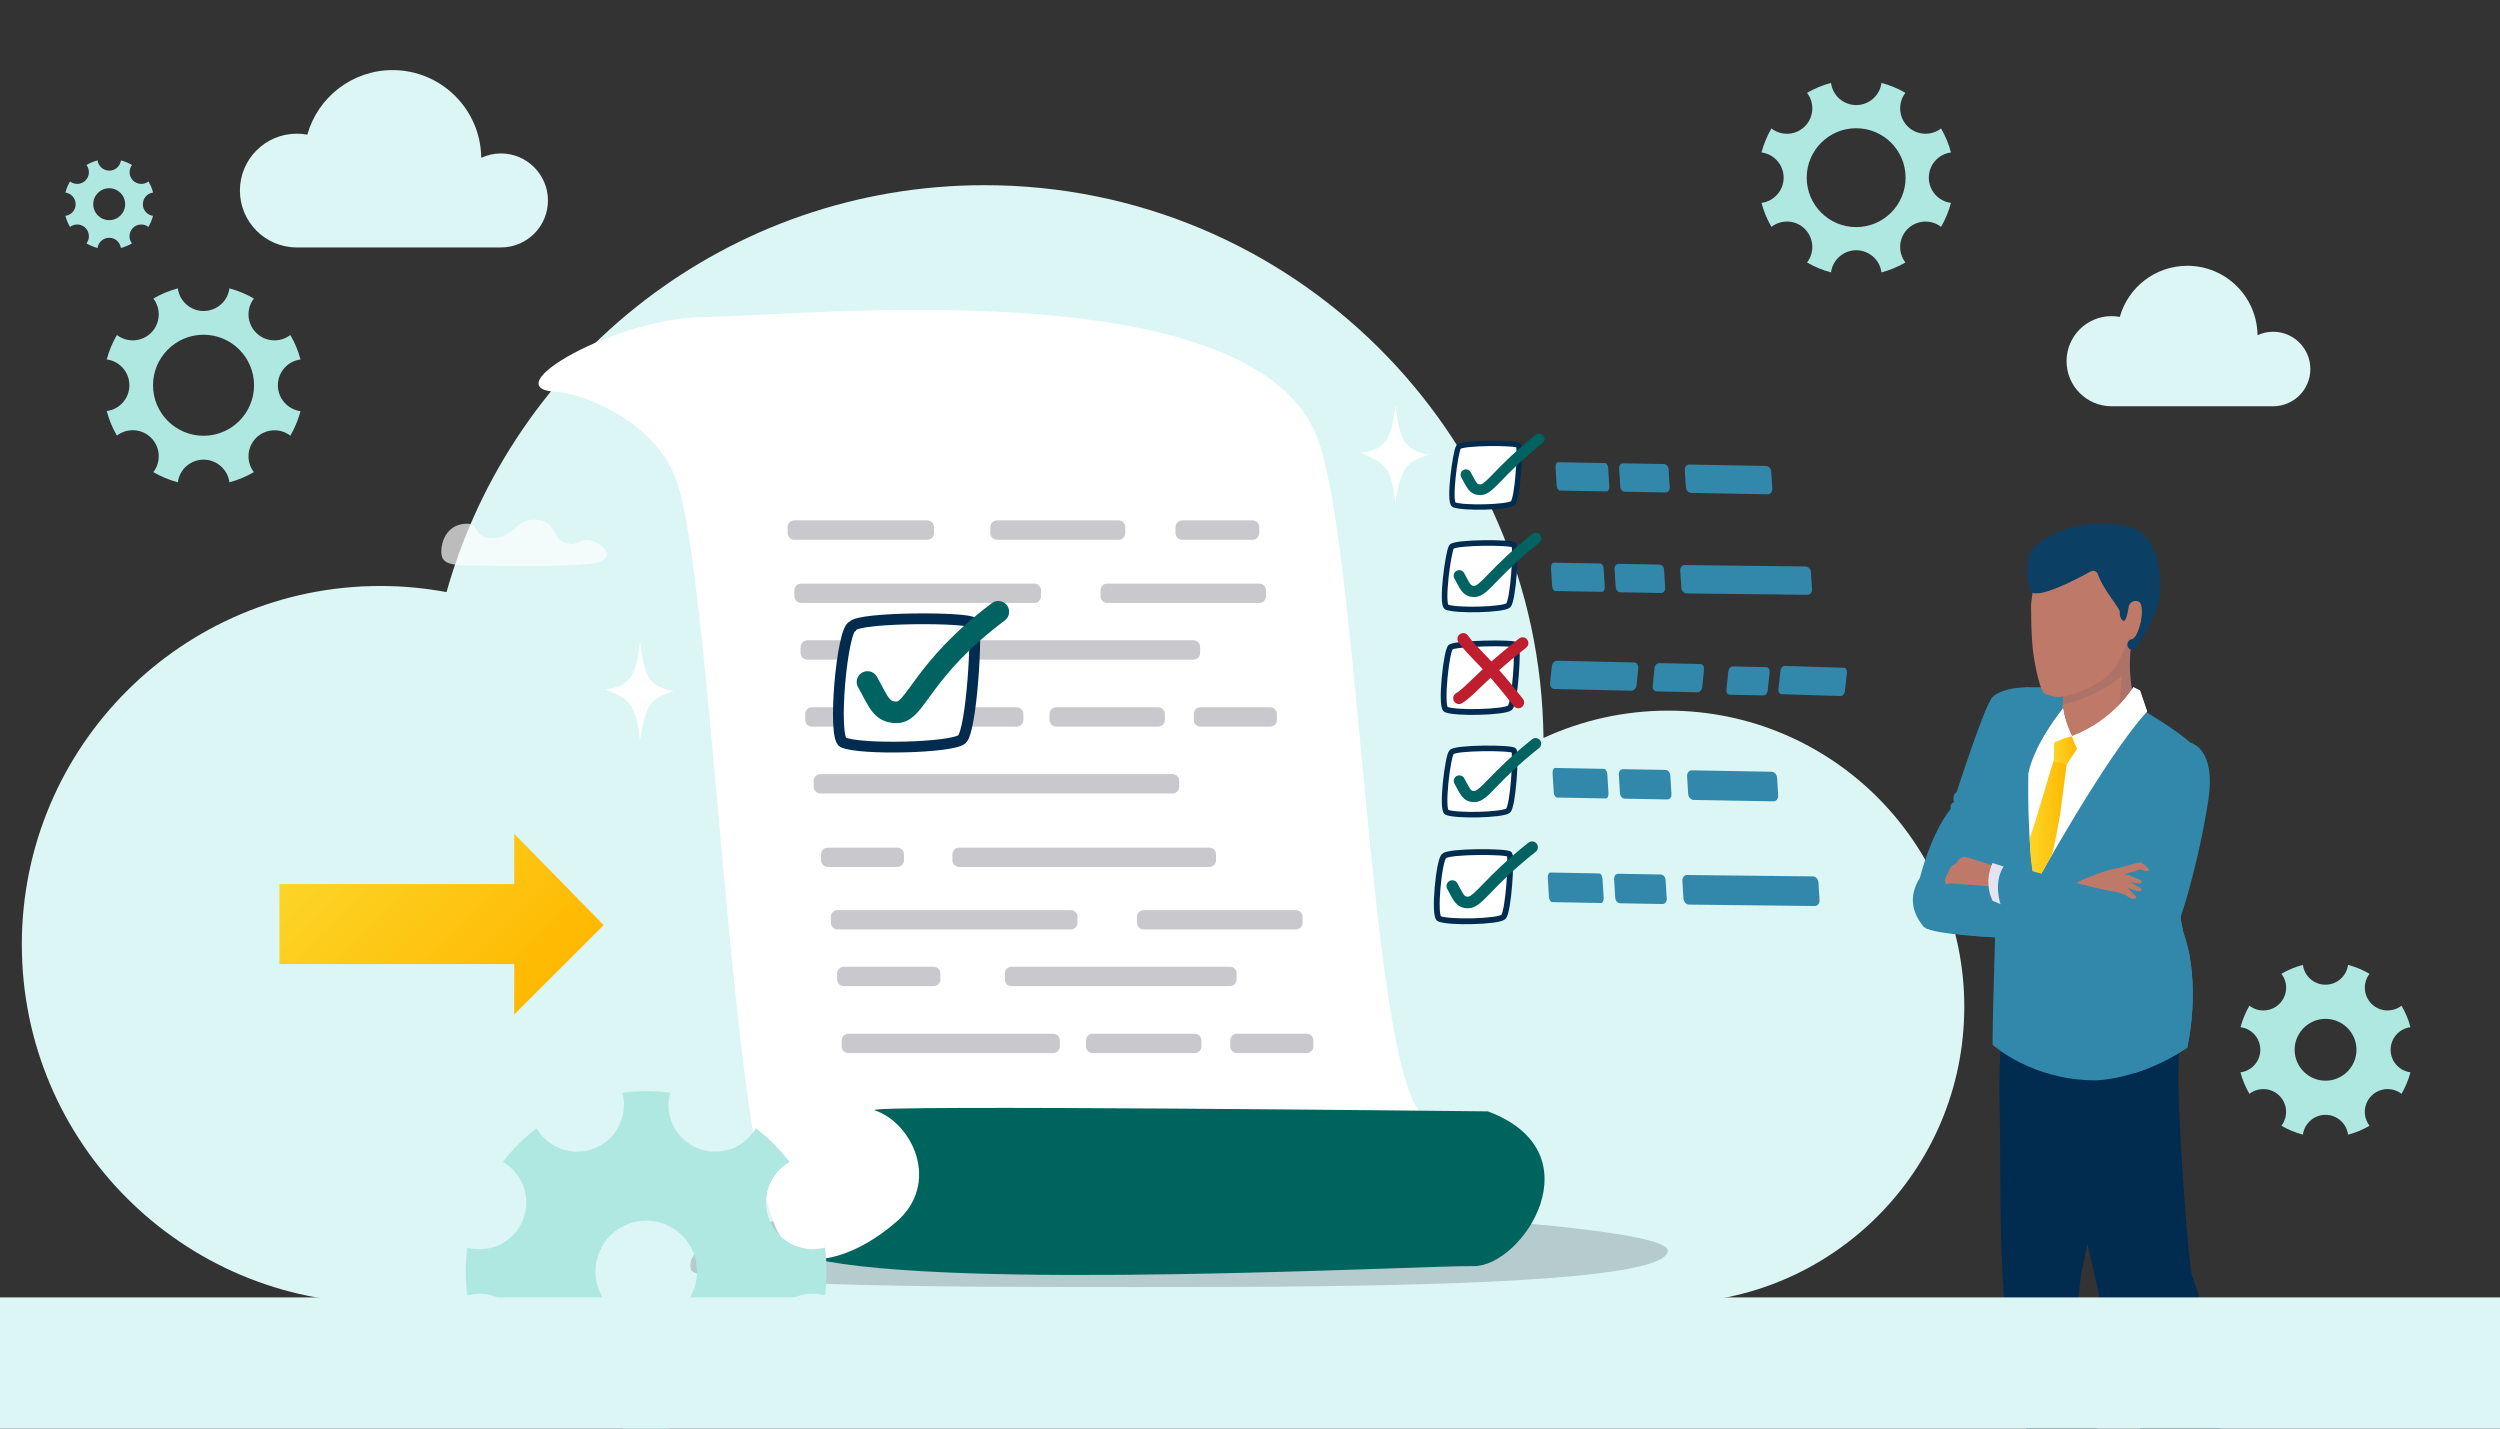
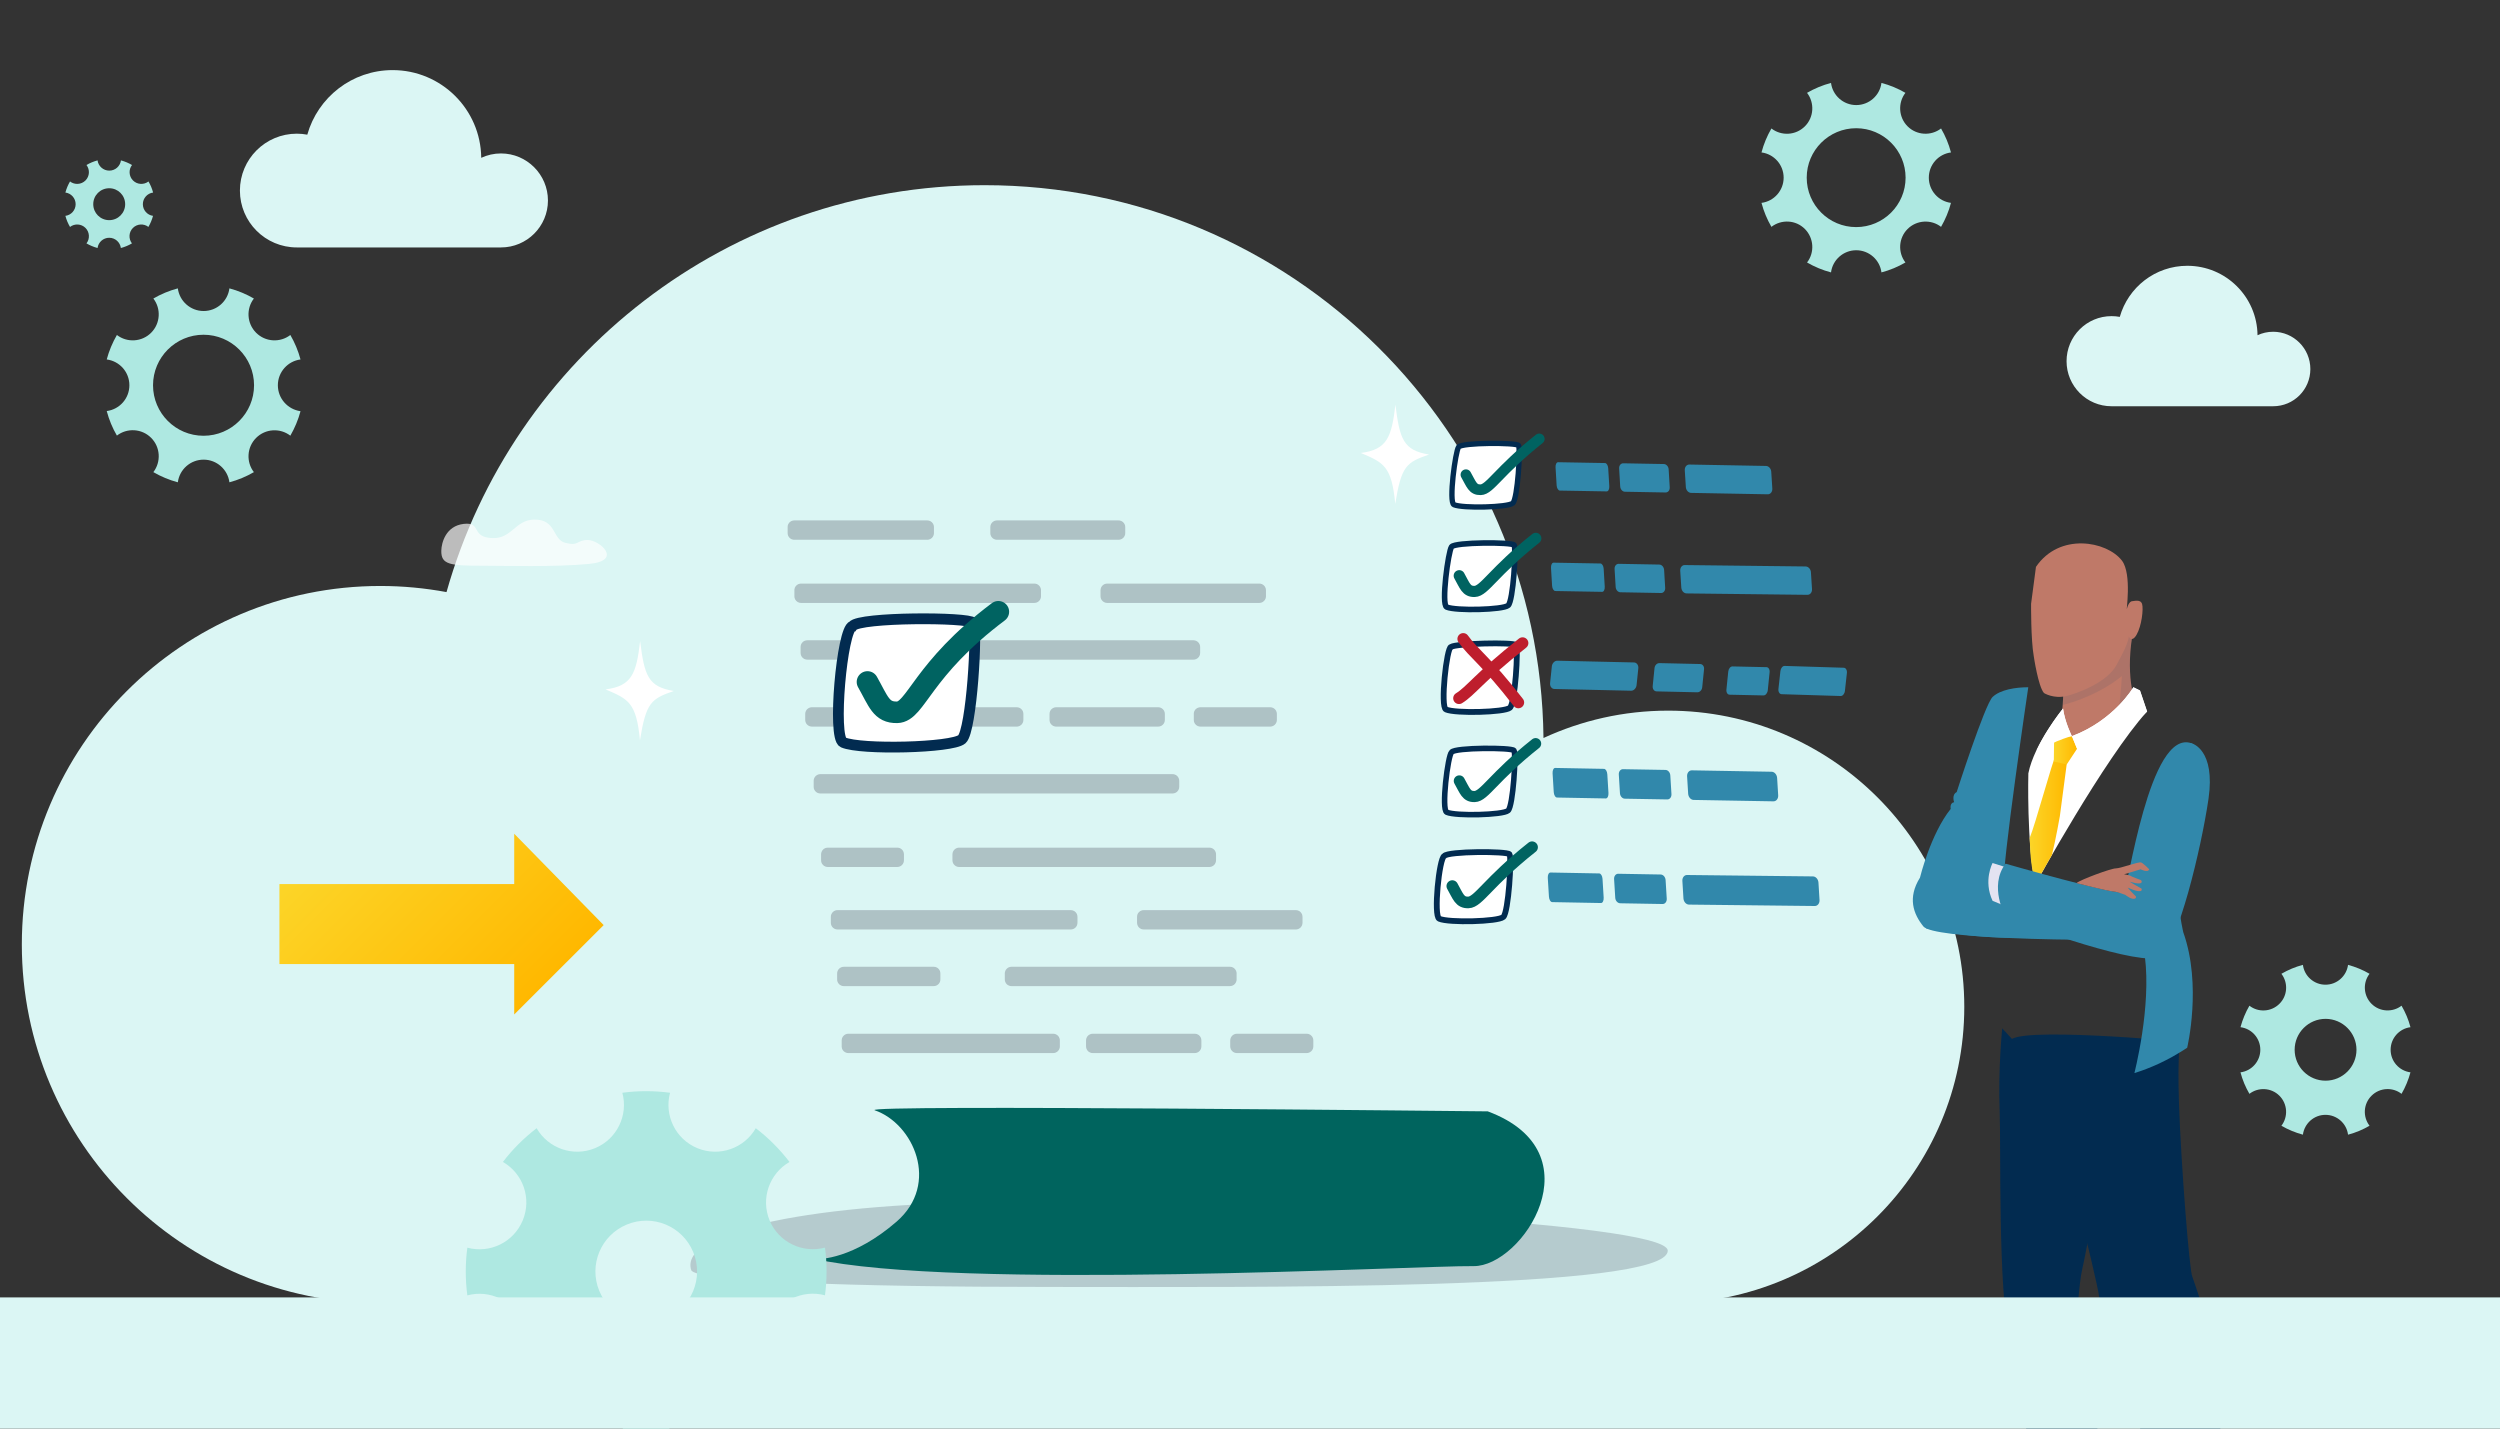
<svg xmlns="http://www.w3.org/2000/svg" id="_ëîé_1" data-name=" ëîé 1" viewBox="0 0 3024 1728">
  <rect x="0" y="0" width="3024" height="1728" fill="#333333" stroke="none" />
  <defs>
    <style>
      .cls-1 {
        fill: url(#linear-gradient);
      }

      .cls-1, .cls-2, .cls-3, .cls-4, .cls-5, .cls-6, .cls-7, .cls-8, .cls-9, .cls-10, .cls-11, .cls-12, .cls-13, .cls-14, .cls-15, .cls-16, .cls-17 {
        stroke-width: 0px;
      }

      .cls-18 {
        stroke-width: 6.73px;
      }

      .cls-18, .cls-19, .cls-20, .cls-7, .cls-11, .cls-21, .cls-22, .cls-23 {
        fill: #fff;
      }

      .cls-18, .cls-19, .cls-20, .cls-21, .cls-22, .cls-23 {
        stroke: #022b50;
        stroke-miterlimit: 10;
      }

      .cls-24 {
        stroke-width: 14.07px;
      }

      .cls-24, .cls-25, .cls-26, .cls-5, .cls-27, .cls-28, .cls-29 {
        fill: none;
      }

      .cls-24, .cls-25, .cls-26, .cls-27, .cls-28, .cls-29 {
        stroke-linecap: round;
        stroke-linejoin: round;
      }

      .cls-24, .cls-25, .cls-26, .cls-28, .cls-29 {
        stroke: #006361;
      }

      .cls-2 {
        fill: #aee8e1;
      }

      .cls-3 {
        fill: #bf7968;
      }

      .cls-4 {
        fill: #00645e;
      }

      .cls-30 {
        opacity: .94;
      }

      .cls-25 {
        stroke-width: 13.51px;
      }

      .cls-26 {
        stroke-width: 12.94px;
      }

      .cls-31 {
        opacity: .4;
      }

      .cls-19 {
        stroke-width: 7.03px;
      }

      .cls-20 {
        stroke-width: 6.76px;
      }

      .cls-6 {
        fill: #022b50;
      }

      .cls-27 {
        stroke: #be1e2d;
        stroke-width: 14.04px;
      }

      .cls-8 {
        fill: url(#linear-gradient-2);
      }

      .cls-9 {
        fill: #3b3b4c;
        opacity: .75;
      }

      .cls-9, .cls-11, .cls-12, .cls-14 {
        isolation: isolate;
      }

      .cls-10 {
        fill: url(#linear-gradient-3);
      }

      .cls-32 {
        clip-path: url(#clippath);
      }

      .cls-11 {
        opacity: .67;
      }

      .cls-21 {
        stroke-width: 7.02px;
      }

      .cls-12 {
        fill: #1f1f39;
        opacity: .2;
      }

      .cls-13 {
        fill: #dbf6f4;
      }

      .cls-14 {
        opacity: .1;
      }

      .cls-14, .cls-17 {
        fill: #0b3f64;
      }

      .cls-15 {
        fill: #3188ab;
      }

      .cls-16 {
        fill: #e3e3f1;
      }

      .cls-28 {
        stroke-width: 13.47px;
      }

      .cls-22 {
        stroke-width: 13.04px;
      }

      .cls-23 {
        stroke-width: 6.47px;
      }

      .cls-29 {
        stroke-width: 26.08px;
      }
    </style>
    <clipPath id="clippath">
      <rect class="cls-5" width="3024" height="1728" />
    </clipPath>
    <linearGradient id="linear-gradient" x1="876.41" y1="3437.48" x2="1188.82" y2="3437.48" gradientTransform="translate(2210.98 -2043.01) rotate(45)" gradientUnits="userSpaceOnUse">
      <stop offset="0" stop-color="#fcd528" />
      <stop offset="1" stop-color="#ffb800" />
    </linearGradient>
    <linearGradient id="linear-gradient-2" x1="2455.1" y1="-376.15" x2="2500.7" y2="-376.15" gradientTransform="translate(0 1368)" gradientUnits="userSpaceOnUse">
      <stop offset="0" stop-color="#fcd528" />
      <stop offset="1" stop-color="#ffb800" />
    </linearGradient>
    <linearGradient id="linear-gradient-3" x1="2484.22" y1="-460.47" x2="2512.38" y2="-460.47" gradientTransform="translate(0 1368)" gradientUnits="userSpaceOnUse">
      <stop offset="0" stop-color="#fcd528" />
      <stop offset="1" stop-color="#ffb800" />
    </linearGradient>
  </defs>
  <g class="cls-32">
    <g>
      <path class="cls-13" d="m606,185.6c-8.5,0-16.6,1.9-23.9,5.3-.6-58.7-48.4-106.1-107.2-106.1-49.1,0-90.5,33-103.2,78.1-4.1-.8-8.4-1.2-12.7-1.2-38,0-68.8,30.8-68.8,68.8s30.8,68.8,68.8,68.8h247c31.4,0,56.8-25.5,56.8-56.8s-25.5-56.9-56.8-56.9h0Z" />
      <path class="cls-13" d="m2017.7,859.6c-53.8,0-104.8,11.9-150.7,33.1-4-370-305.1-668.7-676.1-668.7-309.7,0-570.7,208.2-650.8,492.2-25.9-4.8-52.7-7.4-80-7.4-239.6,0-433.7,194.2-433.7,433.7s194.2,433.8,433.7,433.8h1557.5c197.9,0,358.4-160.5,358.4-358.4s-160.4-358.3-358.3-358.3h0Z" />
      <path class="cls-12" d="m2017.3,1512.8c0,48.6-507.6,43.9-747.3,43.9s-429.6-6.8-433.9-20.4c-15.1-47.8,149.5-82.3,389.2-82.3s792,23,792,58.8h0Z" />
-       <path class="cls-7" d="m1802.7,1403.3c-2.2,29.2,71.5,69.3-9.5,100.8-62.5,24.2-613.7-35.3-772.4,21.3-4.4,1.6-36.8-2.8-37-2.8,0,0-25.2-8.9-36.1-21.8-64.6-76.3-85.2-806.8-130.7-923-28-71.5-115.5-102.3-144.2-103.8-77.6-3.9,73-90.3,180.6-90.6,107.6-.3,657.2-60.8,739.2,144.1,46.5,116.1,60.4,639.6,109.9,786.8,7.1,21.2,15,34.5,23.9,37.8,49.6,18,25.2,54.6,63.8,39,16.7-6.7,13.1,3.4,12.5,12.2h0Z" />
      <g class="cls-30">
        <g class="cls-31">
          <path class="cls-9" d="m960.8,629.5h160.8c4.5,0,8.1,3.6,8.1,8.1v7.2c0,4.5-3.6,8.1-8.1,8.1h-160.8c-4.5,0-8.1-3.6-8.1-8.1v-7.2c-.1-4.5,3.6-8.1,8.1-8.1Z" />
          <path class="cls-9" d="m1206,629.5h147c4.5,0,8.1,3.6,8.1,8.1v7.2c0,4.5-3.6,8.1-8.1,8.1h-147c-4.5,0-8.1-3.6-8.1-8.1v-7.2c0-4.5,3.6-8.1,8.1-8.1Z" />
-           <path class="cls-9" d="m1430,629.5h85.1c4.5,0,8.1,3.6,8.1,8.1v7.2c0,4.5-3.6,8.1-8.1,8.1h-85.1c-4.5,0-8.1-3.6-8.1-8.1v-7.2c0-4.5,3.6-8.1,8.1-8.1Z" />
          <path class="cls-9" d="m969,705.9h282.1c4.5,0,8.1,3.6,8.1,8.1v7.2c0,4.5-3.6,8.1-8.1,8.1h-282.1c-4.5,0-8.1-3.6-8.1-8.1v-7.2c-.1-4.5,3.6-8.1,8.1-8.1Z" />
          <path class="cls-9" d="m1339.3,705.9h183.9c4.5,0,8.1,3.6,8.1,8.1v7.2c0,4.5-3.6,8.1-8.1,8.1h-183.9c-4.5,0-8.1-3.6-8.1-8.1v-7.2c0-4.5,3.6-8.1,8.1-8.1Z" />
          <path class="cls-9" d="m976.5,774.5h108.7c4.5,0,8.1,3.6,8.1,8.1v7.2c0,4.5-3.6,8.1-8.1,8.1h-108.7c-4.5,0-8.1-3.6-8.1-8.1v-7.2c0-4.5,3.6-8.1,8.1-8.1Z" />
          <path class="cls-9" d="m1179.4,774.5h264.2c4.5,0,8.1,3.6,8.1,8.1v7.2c0,4.5-3.6,8.1-8.1,8.1h-264.2c-4.5,0-8.1-3.6-8.1-8.1v-7.2c-.1-4.5,3.6-8.1,8.1-8.1Z" />
          <path class="cls-9" d="m982.1,855.5h247.7c4.5,0,8.1,3.6,8.1,8.1v7.2c0,4.5-3.6,8.1-8.1,8.1h-247.7c-4.5,0-8.1-3.6-8.1-8.1v-7.2c0-4.5,3.6-8.1,8.1-8.1Z" />
          <path class="cls-9" d="m1277.6,855.5h123.3c4.5,0,8.1,3.6,8.1,8.1v7.2c0,4.5-3.6,8.1-8.1,8.1h-123.3c-4.5,0-8.1-3.6-8.1-8.1v-7.2c0-4.5,3.6-8.1,8.1-8.1Z" />
          <path class="cls-9" d="m1452.1,855.5h84.3c4.5,0,8.1,3.6,8.1,8.1v7.2c0,4.5-3.6,8.1-8.1,8.1h-84.3c-4.5,0-8.1-3.6-8.1-8.1v-7.2c-.1-4.5,3.6-8.1,8.1-8.1Z" />
          <path class="cls-9" d="m1013.1,1100.9h282.1c4.5,0,8.1,3.6,8.1,8.1v7.2c0,4.5-3.6,8.1-8.1,8.1h-282.1c-4.5,0-8.1-3.6-8.1-8.1v-7.2c0-4.5,3.6-8.1,8.1-8.1Z" />
          <path class="cls-9" d="m1383.5,1100.9h183.9c4.5,0,8.1,3.6,8.1,8.1v7.2c0,4.5-3.6,8.1-8.1,8.1h-183.9c-4.5,0-8.1-3.6-8.1-8.1v-7.2c-.1-4.5,3.6-8.1,8.1-8.1Z" />
          <path class="cls-9" d="m1020.7,1169.4h108.7c4.5,0,8.1,3.6,8.1,8.1v7.2c0,4.5-3.6,8.1-8.1,8.1h-108.7c-4.5,0-8.1-3.6-8.1-8.1v-7.2c0-4.4,3.6-8.1,8.1-8.1Z" />
          <path class="cls-9" d="m1223.5,1169.4h264.2c4.5,0,8.1,3.6,8.1,8.1v7.2c0,4.5-3.6,8.1-8.1,8.1h-264.2c-4.5,0-8.1-3.6-8.1-8.1v-7.2c0-4.4,3.6-8.1,8.1-8.1Z" />
          <path class="cls-9" d="m1026.2,1250.4h247.7c4.5,0,8.1,3.6,8.1,8.1v7.2c0,4.5-3.6,8.1-8.1,8.1h-247.7c-4.5,0-8.1-3.6-8.1-8.1v-7.2c0-4.4,3.6-8.1,8.1-8.1Z" />
          <path class="cls-9" d="m1321.8,1250.4h123.3c4.5,0,8.1,3.6,8.1,8.1v7.2c0,4.5-3.6,8.1-8.1,8.1h-123.3c-4.5,0-8.1-3.6-8.1-8.1v-7.2c-.1-4.4,3.6-8.1,8.1-8.1Z" />
          <path class="cls-9" d="m1496.2,1250.4h84.3c4.5,0,8.1,3.6,8.1,8.1v7.2c0,4.5-3.6,8.1-8.1,8.1h-84.3c-4.5,0-8.1-3.6-8.1-8.1v-7.2c0-4.4,3.6-8.1,8.1-8.1Z" />
          <path class="cls-9" d="m992.3,936.4h426c4.5,0,8.1,3.6,8.1,8.1v7.2c0,4.5-3.6,8.1-8.1,8.1h-426c-4.5,0-8.1-3.6-8.1-8.1v-7.2c0-4.4,3.6-8.1,8.1-8.1Z" />
          <path class="cls-9" d="m1001.3,1025.3h84c4.5,0,8.1,3.6,8.1,8.1v7.2c0,4.5-3.6,8.1-8.1,8.1h-84c-4.5,0-8.1-3.6-8.1-8.1v-7.2c0-4.4,3.6-8.1,8.1-8.1Z" />
          <path class="cls-9" d="m1160.2,1025.3h302.6c4.5,0,8.1,3.6,8.1,8.1v7.2c0,4.5-3.6,8.1-8.1,8.1h-302.6c-4.5,0-8.1-3.6-8.1-8.1v-7.2c0-4.4,3.6-8.1,8.1-8.1Z" />
        </g>
      </g>
      <path class="cls-4" d="m1799.6,1344.3c133.4,49.7,41.6,188-17.2,187.2-67-.8-627,29.8-798.7-9,8.1,1.8,49.7-.5,100.8-44.8,52.9-45.9,20.4-118.6-26.4-134.7-20.7-7.2,733,1.3,741.5,1.3h0Z" />
      <path class="cls-12" d="m2022.6,1597.7c0,7.5,120,16.2,258.4,16.2s250.4-6.1,250.4-13.6-112.1-13.6-250.4-13.6-258.4,3.5-258.4,11h0Z" />
      <path class="cls-15" d="m2037.9,683.5l146.3,1.7c3.2.1,6.1,3.2,6.3,7.1l1.3,20.3c.2,3.9-2.2,6.9-5.5,6.9l-146.3-1.7c-3.2-.1-6.1-3.2-6.3-7.1l-1.3-20.3c-.2-3.9,2.2-7,5.5-6.9Z" />
      <path class="cls-15" d="m1879.2,680.6l56.7,1c1.9,0,3.7,2.9,3.9,6.3l1.3,21.8c.2,3.5-1.2,6.2-3.1,6.2l-56.7-1c-1.9,0-3.7-2.9-3.9-6.3l-1.3-21.8c-.2-3.4,1.2-6.2,3.1-6.2Z" />
      <path class="cls-15" d="m2012.9,689.3l1.3,21.8c.2,3.5-2,6.2-4.9,6.2l-49.3-.9c-2.9,0-5.5-2.9-5.7-6.4l-1.3-21.8c-.2-3.5,2-6.2,4.9-6.2l49.3.9c2.9.1,5.4,2.9,5.7,6.4Z" />
      <path class="cls-20" d="m1755.8,661.4c-4,5.5-12.7,69.9-5.9,72.9,11.1,4.8,68.3,3.4,74.4-2s9.9-69.3,7.2-73-71.5-3.6-75.7,2.1Z" />
      <path class="cls-25" d="m1765.1,696.4c6.8,12.1,8.5,19.3,18.6,19,11.8-.3,22.7-23.6,74-64.2" />
      <path class="cls-15" d="m2043.4,561.9l92.8,1.7c3.2.1,6.1,3.2,6.3,7.1l1.3,20.3c.2,3.9-2.2,6.9-5.5,6.9l-92.8-1.7c-3.2-.1-6.1-3.2-6.3-7.1l-1.3-20.3c-.2-3.9,2.2-6.9,5.5-6.9Z" />
      <path class="cls-15" d="m1884.7,559.1l56.7,1c1.9,0,3.7,2.9,3.9,6.3l1.3,21.8c.2,3.5-1.2,6.2-3.1,6.2l-56.7-1c-1.9,0-3.7-2.9-3.9-6.3l-1.3-21.8c-.2-3.5,1.2-6.3,3.1-6.2Z" />
      <path class="cls-15" d="m2018.4,567.7l1.3,21.8c.2,3.5-2,6.2-4.9,6.2l-49.3-.9c-2.9,0-5.5-2.9-5.7-6.4l-1.3-21.8c-.2-3.5,2-6.2,4.9-6.2l49.3.9c2.9.1,5.5,3,5.7,6.4Z" />
      <path class="cls-23" d="m1764.3,540.7c-3.8,5.2-12.2,66.9-5.6,69.8,10.6,4.6,65.4,3.3,71.2-1.9,5.8-5.2,9.5-66.3,6.9-69.8-2.6-3.6-68.5-3.6-72.5,1.9h0Z" />
      <path class="cls-26" d="m1773.2,574.2c6.6,11.6,8.2,18.5,17.8,18.2,11.3-.3,21.8-22.6,70.9-61.5" />
      <path class="cls-15" d="m2040.7,1058.4l152.3,1.7c3.4.1,6.3,3.4,6.6,7.4l1.3,21.2c.2,4-2.3,7.2-5.7,7.2l-152.3-1.7c-3.4-.1-6.3-3.4-6.6-7.4l-1.3-21.2c-.3-4,2.3-7.3,5.7-7.2Z" />
      <path class="cls-15" d="m1875.4,1055.4l59,1.1c2,0,3.8,3,4,6.6l1.4,22.7c.2,3.6-1.2,6.5-3.2,6.5l-59-1.1c-2,0-3.8-3-4-6.6l-1.4-22.7c-.2-3.6,1.2-6.5,3.2-6.5Z" />
      <path class="cls-15" d="m2014.7,1064.4l1.4,22.7c.2,3.6-2.1,6.5-5.1,6.4l-51.3-.9c-3-.1-5.7-3-5.9-6.6l-1.4-22.7c-.2-3.6,2.1-6.5,5.1-6.4l51.3.9c3,.1,5.6,3,5.9,6.6Z" />
      <path class="cls-19" d="m1747,1035.4c-6.2,2.4-13.2,72.8-6.1,75.9,11.5,5.1,71.1,3.6,77.5-2.1,6.3-5.6,10.3-72.1,7.5-75.9-2.9-3.8-74.5-3.8-78.9,2.1h0Z" />
      <path class="cls-24" d="m1756.7,1071.8c7.1,12.6,8.9,20.1,19.4,19.8,12.3-.3,23.7-24.6,77.1-66.8" />
      <path class="cls-15" d="m2046.4,931.8l96.6,1.7c3.4.1,6.3,3.4,6.6,7.4l1.3,21.2c.2,4-2.3,7.2-5.7,7.2l-96.6-1.7c-3.4-.1-6.3-3.4-6.6-7.4l-1.3-21.2c-.2-4,2.3-7.2,5.7-7.2Z" />
      <path class="cls-15" d="m1881.2,928.9l59,1.1c2,0,3.8,3,4,6.6l1.4,22.7c.2,3.6-1.2,6.5-3.2,6.5l-59-1.1c-2,0-3.8-3-4-6.6l-1.4-22.7c-.2-3.7,1.2-6.6,3.2-6.5h0Z" />
      <path class="cls-15" d="m2020.4,937.9l1.4,22.7c.2,3.6-2.1,6.5-5.1,6.4l-51.3-.9c-3,0-5.7-3-5.9-6.6l-1.4-22.7c-.2-3.6,2.1-6.5,5.1-6.4l51.3.9c3,0,5.7,3,5.9,6.6Z" />
      <path class="cls-18" d="m1755.9,909.8c-4.6,3.7-12.7,69.7-5.9,72.7,11,4.8,68.1,3.4,74.2-2s9.9-69,7.1-72.7-71.2-3.7-75.4,2h0Z" />
      <path class="cls-28" d="m1765.2,944.6c6.8,12,8.5,19.2,18.5,18.9,11.8-.3,22.7-23.5,73.8-64" />
      <path class="cls-15" d="m2230.3,807.7l-71.6-2.2c-2.4-.1-4.7,2.7-5.1,6.1l-2.4,21.7c-.4,3.4,1.3,6.3,3.7,6.4l71.6,2.2c2.4.1,4.7-2.7,5.1-6.1l2.4-21.7c.4-3.5-1.3-6.3-3.7-6.4h0Z" />
      <path class="cls-15" d="m2090.5,812.3l-2.2,21.7c-.4,3.5,1.3,6.3,3.8,6.3l41.1.9c2.4,0,4.7-2.7,5.1-6.2l2.2-21.7c.4-3.5-1.3-6.3-3.8-6.3l-41.1-.9c-2.5,0-4.7,2.7-5.1,6.2Z" />
      <path class="cls-15" d="m1976.5,801.3l-92.8-2.1c-3.2-.1-6.2,3-6.6,6.8l-2.1,20.3c-.4,3.8,1.9,7,5.2,7.1l92.8,2.1c3.2.1,6.2-3,6.6-6.8l2.1-20.3c.4-3.8-1.9-7-5.2-7.1Z" />
      <path class="cls-15" d="m2001.3,808.2l-2.2,21.7c-.3,3.5,1.7,6.3,4.7,6.4l49.3,1.1c2.9.1,5.6-2.7,5.9-6.1l2.2-21.7c.4-3.5-1.7-6.3-4.6-6.4l-49.3-1.1c-3-.1-5.7,2.6-6,6.1h0Z" />
      <path class="cls-21" d="m1755.2,782.5c-5.3,0-13.3,73.1-6.1,75.7,11.5,5,71,3.5,77.3-2.1s10.3-72,7.4-75.8-72.5-2-78.6,2.2h0Z" />
      <path class="cls-27" d="m1764.8,844.6c14.5-8.9,23.6-24.5,76.9-66.7" />
      <path class="cls-27" d="m1769.9,772.8c12.9,18.1,27.4,26.2,66.7,76.9" />
      <path class="cls-22" d="m1031.3,757.3c-12.9,3.4-24.6,134.9-11.4,140.7,21.3,9.4,131.9,6.6,143.6-3.8,11.8-10.4,19.1-133.7,13.8-140.8-5.2-7.1-137.9-7.1-146,3.9h0Z" />
      <path class="cls-29" d="m1049.3,824.9c13.2,23.3,16.5,37.2,35.9,36.7,22.8-.6,29.5-51.9,122.4-121.6" />
      <path class="cls-11" d="m711,653.2c14.1,0,43,24.9,1.7,28.9s-103.2,2.2-128.2,2.2c-40.9.1-51-1.5-50.7-18.2.2-9.7,5.5-29.9,27.1-32.4,22.4-2.6,7.8,16.4,35.1,17.2,23.3.6,27.3-22,50.1-22.4,26.9-.5,22,24.1,37.6,28.1,17.1,4.4,13.3-3.4,27.3-3.4h0Z" />
      <path class="cls-7" d="m1728.6,549.8c-31.2-5.1-35.5-18.6-40.7-60.3-4.6,39.4-10,54.3-41.8,58.4,27.6,11.7,37.3,15.9,41.6,61.6,7.4-46.2,13.5-50.2,40.9-59.7h0Z" />
      <path class="cls-7" d="m815,835.8c-31.2-5.1-35.5-18.6-40.7-60.3-4.6,39.4-10,54.3-41.8,58.4,27.6,11.7,37.3,15.9,41.6,61.6,7.4-46.1,13.6-50.1,40.9-59.7h0Z" />
      <path class="cls-2" d="m2891.7,1269.8c0-14,10.5-25.6,24-27.3-2.4-9.2-6.1-17.9-10.8-26-10.8,8.3-26.4,7.6-36.3-2.3-9.9-9.9-10.7-25.5-2.4-36.3-8.1-4.7-16.8-8.3-26-10.8-1.8,13.5-13.3,24-27.3,24s-25.6-10.5-27.3-24c-9.2,2.4-17.9,6.1-26,10.8,8.3,10.8,7.6,26.4-2.4,36.3-9.9,9.9-25.5,10.7-36.3,2.3-4.7,8.1-8.3,16.8-10.8,26,13.6,1.7,24,13.3,24,27.3s-10.5,25.6-24,27.3c2.4,9.2,6.1,17.9,10.8,26,10.8-8.3,26.4-7.6,36.3,2.3,9.9,9.9,10.7,25.5,2.4,36.3,8.1,4.7,16.8,8.3,26,10.8,1.8-13.5,13.3-24,27.3-24s25.6,10.5,27.3,24c9.2-2.4,17.9-6.1,26-10.8-8.3-10.8-7.6-26.4,2.4-36.3,9.9-9.9,25.5-10.7,36.3-2.3,4.7-8.1,8.3-16.8,10.8-26-13.6-1.8-24-13.3-24-27.3h0Zm-78.7,37.4c-20.7,0-37.4-16.8-37.4-37.4s16.8-37.4,37.4-37.4,37.4,16.8,37.4,37.4-16.8,37.4-37.4,37.4Z" />
      <path class="cls-2" d="m172.8,247c0-7.2,5.4-13.2,12.4-14.1-1.3-4.8-3.1-9.2-5.6-13.4-5.6,4.3-13.6,3.9-18.7-1.2s-5.5-13.2-1.2-18.7c-4.1-2.4-8.6-4.3-13.4-5.6-.9,7-6.9,12.4-14.1,12.4s-13.3-5.4-14.2-12.4c-4.8,1.3-9.2,3.1-13.4,5.6,4.3,5.6,3.9,13.6-1.2,18.7-5.1,5.1-13.2,5.5-18.7,1.2-2.4,4.1-4.3,8.6-5.6,13.4,7,.9,12.4,6.9,12.4,14.1s-5.4,13.2-12.4,14.1c1.3,4.8,3.1,9.2,5.6,13.4,5.6-4.3,13.6-3.9,18.7,1.2,5.1,5.1,5.5,13.2,1.2,18.7,4.1,2.4,8.6,4.3,13.4,5.6.9-7,6.9-12.4,14.1-12.4s13.2,5.4,14.1,12.4c4.8-1.3,9.2-3.1,13.4-5.6-4.3-5.6-3.9-13.6,1.2-18.7,5.1-5.1,13.2-5.5,18.7-1.2,2.4-4.1,4.3-8.6,5.6-13.4-6.9-.9-12.3-6.9-12.3-14.1h0Zm-40.7,19.3c-10.7,0-19.3-8.6-19.3-19.3s8.6-19.3,19.3-19.3,19.3,8.6,19.3,19.3-8.6,19.3-19.3,19.3h0Z" />
      <path class="cls-2" d="m336.1,466c0-16,12-29.2,27.4-31.2-2.8-10.5-7-20.5-12.3-29.6-12.3,9.5-30.1,8.6-41.4-2.7-11.3-11.3-12.2-29.1-2.7-41.4-9.2-5.3-19.1-9.5-29.6-12.3-2,15.5-15.2,27.4-31.2,27.4s-29.2-12-31.2-27.4c-10.5,2.8-20.5,7-29.6,12.3,9.5,12.3,8.6,30.1-2.7,41.4s-29.1,12.2-41.4,2.7c-5.3,9.2-9.5,19.1-12.3,29.6,15.5,2,27.4,15.2,27.4,31.2s-11.9,29.2-27.4,31.2c2.8,10.5,6.9,20.5,12.3,29.7,12.3-9.5,30.1-8.6,41.4,2.7,11.3,11.3,12.2,29.1,2.7,41.5,9.2,5.3,19.1,9.5,29.6,12.3,2-15.5,15.2-27.4,31.2-27.4s29.2,12,31.2,27.4c10.5-2.8,20.5-7,29.6-12.3-9.5-12.3-8.6-30.1,2.7-41.4s29.1-12.2,41.4-2.7c5.3-9.2,9.5-19.1,12.3-29.6-15.5-2.2-27.4-15.4-27.4-31.4h0Zm-89.9,61.1c-33.8,0-61.1-27.4-61.1-61.1s27.4-61.1,61.1-61.1,61.1,27.4,61.1,61.1-27.3,61.1-61.1,61.1Z" />
      <path class="cls-2" d="m2333.1,214.9c0-15.7,11.7-28.6,26.8-30.5-2.7-10.3-6.8-20-12-29-12.1,9.3-29.5,8.4-40.5-2.6s-11.9-28.5-2.6-40.5c-9-5.2-18.7-9.3-29-12-1.9,15.1-14.9,26.8-30.5,26.8s-28.6-11.7-30.5-26.8c-10.3,2.7-20,6.8-29,12,9.3,12.1,8.4,29.5-2.6,40.5-11.1,11.1-28.5,11.9-40.5,2.6-5.2,9-9.3,18.7-12,29,15.1,1.9,26.8,14.9,26.8,30.5s-11.7,28.6-26.8,30.5c2.7,10.3,6.8,20,12,29,12.1-9.3,29.5-8.5,40.5,2.6s11.9,28.5,2.6,40.5c9,5.2,18.7,9.3,29,12,1.9-15.1,14.9-26.8,30.5-26.8s28.6,11.7,30.5,26.8c10.3-2.7,20-6.8,29-12-9.3-12.1-8.4-29.5,2.6-40.5s28.5-11.9,40.5-2.6c5.2-9,9.3-18.7,12-29-15.1-1.9-26.8-14.8-26.8-30.5h0Zm-87.9,59.8c-33,0-59.8-26.8-59.8-59.8s26.8-59.8,59.8-59.8,59.8,26.8,59.8,59.8-26.8,59.8-59.8,59.8Z" />
      <path class="cls-2" d="m997.9,1509.1c-27,7.3-56-6.4-67-32.9-11-26.6-.2-56.7,24.1-70.7-11.9-15.5-25.6-29.2-40.8-40.8-14,24.3-44.1,35.1-70.7,24.1-26.6-11-40.3-39.9-33-67-18.9-2.5-38.3-2.6-57.7,0,7.3,27.1-6.4,56-33,67s-56.7.2-70.7-24.1c-15.5,11.9-29.2,25.6-40.8,40.8,24.3,13.9,35.1,44.1,24,70.7-11,26.6-39.9,40.3-67,33-2.5,18.9-2.6,38.3,0,57.7,27-7.3,56,6.4,67,32.9s.2,56.7-24.1,70.7c11.9,15.5,25.6,29.2,40.8,40.8,14-24.3,44.1-35.1,70.7-24.1,26.6,11,40.3,39.9,33,67,18.9,2.5,38.3,2.6,57.7,0-7.3-27.1,6.4-56,33-67s56.7-.2,70.7,24.1c15.5-11.9,29.2-25.6,40.8-40.8-24.3-13.9-35.1-44.1-24-70.7,11-26.6,39.9-40.3,67-33,2.5-18.9,2.6-38.3,0-57.7h0Zm-192.7,85.7c-31.4,13-67.3-1.9-80.3-33.3s1.9-67.3,33.3-80.3c31.4-13,67.3,1.9,80.3,33.3,13,31.3-1.9,67.3-33.3,80.3h0Z" />
      <path class="cls-13" d="m2749.6,401.3c-6.8,0-13.2,1.5-18.9,4.2-.5-46.5-38.3-84-84.9-84-38.9,0-71.6,26.1-81.7,61.8-3.3-.6-6.6-.9-10-.9-30.1,0-54.4,24.4-54.4,54.5s24.4,54.5,54.4,54.5h195.5c24.9,0,45-20.1,45-45s-20.2-45.1-45-45.1h0Z" />
      <polygon class="cls-1" points="730.2 1119 622 1008.5 622 1069.4 338 1069.4 338 1166.1 622 1166.1 622 1227.1 730.2 1119" />
      <path class="cls-15" d="m2512.4,1136.7s-173.7-.9-185.9-16.1-19.3-34.6-4.1-59c0,0,12.8-52.8,37.2-83.2,0,0-1.7-6.9,4.1-8.1,0,0-3.3-8.8,3.1-12.2,0,0,34.1-106.2,43.5-115.1,9.3-8.8,27.7-11.7,43.1-11.7,0,0-32.8,222.1-29.3,237.3l88.3,68.1Z" />
-       <path class="cls-3" d="m2414.9,1048.3s-22.5-7-32.4-10.4c0,0-7.2-2.7-11,0s-3.8,6.5-8,8-7.2,8.8-7.2,10.3c0,0-4.6,6.2-3.8,10,.8,3.7,2.7,3.7,7.6,4.9,0,0,34.7,16.5,45.1,15.3l10.5-1.1h0l-.8-37h0Z" />
      <path class="cls-6" d="m2547.8,1381s-25.5,140.3-29.1,154.1c-3.6,13.7-7.4,69.1-7.4,69.1,0,0,16.8,58.1,18.7,72.4,1.9,14.2,21.6,160,21.6,160,0,0-9.2,29.9-82.4-1.7,0,0-25-151.7-38.3-211.6-14.3-64.8-10.5-237.5-12.1-278.8-2-51.8,3.1-100.6,3.1-100.6l125.9,137.1h0Z" />
      <path class="cls-6" d="m2687.6,1908.9s-30.4,20.5-94,0c0,0,4.5-193.1-17.9-257.1,0,0-33.5-60.5-36.6-83.4-3-22.8-50.6-215.2-61.2-224.6-10.6-9.3-48.5-65-46.9-84,1.5-19,206.4,0,206.4,0,0,0-3.8,12.4-1.7,75.5,2.5,73.6,12.7,203.1,16.2,209.2,0,0,21.4,59.9,30.5,101.6,4.2,19.9,5.2,262.8,5.2,262.8h0Z" />
-       <path class="cls-15" d="m2649.4,898.1s-28.7-26-101.7-63.6c-14.1-7.2-62.2-2.5-94.4-3.2-18.9-.4-55.5,88.7-36.8,192.7,0,0-6.3,195.5-6.3,239.7,0,0,47.3,43.1,124.5,43.1,0,0,51.4,0,110.9-39.5,0,0,18-75.7-4.7-139.7,0,0-14.9-63.6-1.8-100.3,8.8-24.7,39.8-115.3,10.3-129.2h0Z" />
      <path class="cls-15" d="m2341.4,1075.4s13.2-7,18.3-6.8,127.8,9.3,141.1,12.4l5.4,44.7s-66.6,20.9-176.4-2.8c0,0-3.2-37.9,11.6-47.5h0Z" />
      <path class="cls-16" d="m2435.8,1052l-25.6-8.1s-11.4,21.3,0,45.7l20.7,8.7,4.9-46.3h0Z" />
      <path class="cls-3" d="m2495.9,829.1s.1,25.6-3.6,48.8c0,0,8.4,16.5,15.3,20.1,0,0,53.4-12.9,75.5-47.8,0,0-14-34.4-1.8-91.8l-9.9-4.6-75.5,75.3h0Z" />
      <path class="cls-14" d="m2583.2,850.3c-6.2,9.7-14.8,17.7-24,24.2,5.4-16.9,7.4-56.8,7.4-56.8-24.2,20.2-56.8,31.6-71.5,35,.1-12.3.9-23.6.9-23.6l75.6-75.2,9.9,4.6c-12.4,57.4,1.7,91.8,1.7,91.8h0Z" />
      <path class="cls-3" d="m2462.7,685.7l-5.9,44.7s-.3,43.6,3.2,63.1c0,0,5.4,36.9,12.4,44.8,0,0,11.8,7.5,27.6,3.5,11.7-2.9,45.8-14.9,58.7-35,0,0,16.5-28.2,16.2-37,0,0,3.6,8.3,9.6-2.2s8.4-30.8,6.6-36.9c-1.8-6.2-9.9-3.5-11.9-3.5s-4.8,2.6-6.4,8.8c-1.6,6.2,6.5-41.7-6.2-58-18.4-23.6-75.5-34.1-103.9,7.7h0Z" />
-       <path class="cls-17" d="m2575.5,731.7c-.3.6-.5,1.2-.6,1.9-.5,3.4-2.6,16-5.2,17.2-2.9,1.4-6.5-5.7-5.5-10.2.9-4.1-20.2-27.1-26.6-46-1.2-3.6-5.4-5.2-8.7-3.4-17.7,9.8-63.3,33.7-72.3,24.5-3.1-3.2-12.1-46.6,9.2-58,.4-.2.8-.4,1.1-.7,4.5-3.8,41.6-33.5,107.8-20.1,0,0,45.6,6.5,37,89,0,.3-.1.6-.2.9-.9,3.4-6.9,25.2-20.8,46-.1.1-.1.2-.2.3-.5.7-2.9,4.1-5.6,9.5-2.9,5.9-11.8,3.5-11.5-3v-.6c.2-3,2.5-5.4,5.5-5.7,2.8-.2,6.6-4.6,10.8-21.5,0-.1.1-.3.1-.4.3-1.8,2.5-15.2-.7-21.5-.9-1.8-3.5-3.2-5.5-3.1-2.1,0-5.9.9-8.1,4.9h0Z" />
      <path class="cls-15" d="m2636.1,1273.3c-2.6,1.6-5.1,3.1-7.6,4.5-.2.1-.5.2-.7.4-2.5,1.4-5,2.7-7.5,4l-.6.3c-2.7,1.4-5.3,2.7-7.9,3.9h0c-10.8,5-20.9,8.8-30,11.6,6.4-26.4,23.3-106.8,8.6-162.3-17.8-67.2,20.5-206.6,49-233.5,3.4-3.3,7.8-4.3,11.9-2.9,16.7,10.7,10.7,49.8,1.9,83.2-5.8,20.5-11.5,37.5-14.1,44.9-13.2,36.8,1.8,100.3,1.8,100.3,22.8,64.1,4.7,139.7,4.7,139.7-2.6,1.7-5.2,3.4-7.9,5-.5.2-1.1.6-1.6.9h0Z" />
      <path class="cls-7" d="m2580.5,831.3s-23.3,40-74.4,59.2c0,0-8.6-17.3-10.7-33.5,0,0-34.8,42.5-41.9,78.4,0,0-2.2,84.3,8.3,134.5,0,0,83.9-152.7,135.2-209.2l-8.6-25.4-7.9-4h0Z" />
      <path class="cls-8" d="m2455.1,1013.5c6.7-15.5,27.8-94.1,31.5-99.6l14.1,4.3-9.1,69s-4.8,27.6-9.6,47c-12.3,21.4-20.2,35.6-20.2,35.6-4.8-23.4-5.8-30-6.7-56.3h0Z" />
      <path class="cls-10" d="m2512.4,905.7l-12.5,19-15.6-3.6.3-23s10-9,21.6-7.6l6.2,15.2h0Z" />
      <path class="cls-7" d="m2520.2,924.7l-14-34.2c51-19.2,74.4-59.2,74.4-59.2l8,3.9,8.6,25.4c-16.7,17.1-77,64.1-77,64.1h0Z" />
      <path class="cls-7" d="m2495.5,857c2,16.2,10.7,33.5,10.7,33.5-9.5,1.4-42.7,16.9-42.8,17,12.8-26.9,32.1-50.5,32.1-50.5h0Z" />
      <path class="cls-15" d="m2651.2,899.2s28.9,7.1,20.2,67.1c-8.7,59.9-37.2,177.9-58.4,190.9-21.2,13.1-160.5-36.3-187.1-48.5,0,0-20.7-36.6,0-64,0,0,132.2,38,142.9,34.8,5.1-1.6,30.8-199.7,82.4-180.3h0Z" />
      <path class="cls-3" d="m2559.3,1078.8s3,.4,11.6,3.7c0,0,8.3,7,12.3,4,0,0,1.2-1.7,0-2.6s-9-9.1-9.5-10.3c0,0,13.7,6.7,16.6,3.6,0,0,.8-1.4,0-2.4,0,0-12.7-7-14.4-8.4,0,0,13.8,4.6,14.7.5,0,0,.2-1.9-1.3-2.5s-10.3-3.6-12.8-5.3c0,0-6.9-1.8-7.4-1.5,0,0,17-5.1,20.2-6.1,0,0,8.9,4.6,10.4,0,0,0-6.6-6.8-9.6-8.2-3.1-1.4-24.8,7.1-30.8,7.1s-43.1,13.8-47.6,17.8c-.1-.2,37.3,9.8,47.6,10.6h0Z" />
      <rect class="cls-13" x="-19.7" y="1569.3" width="3072" height="170.4" />
    </g>
  </g>
</svg>